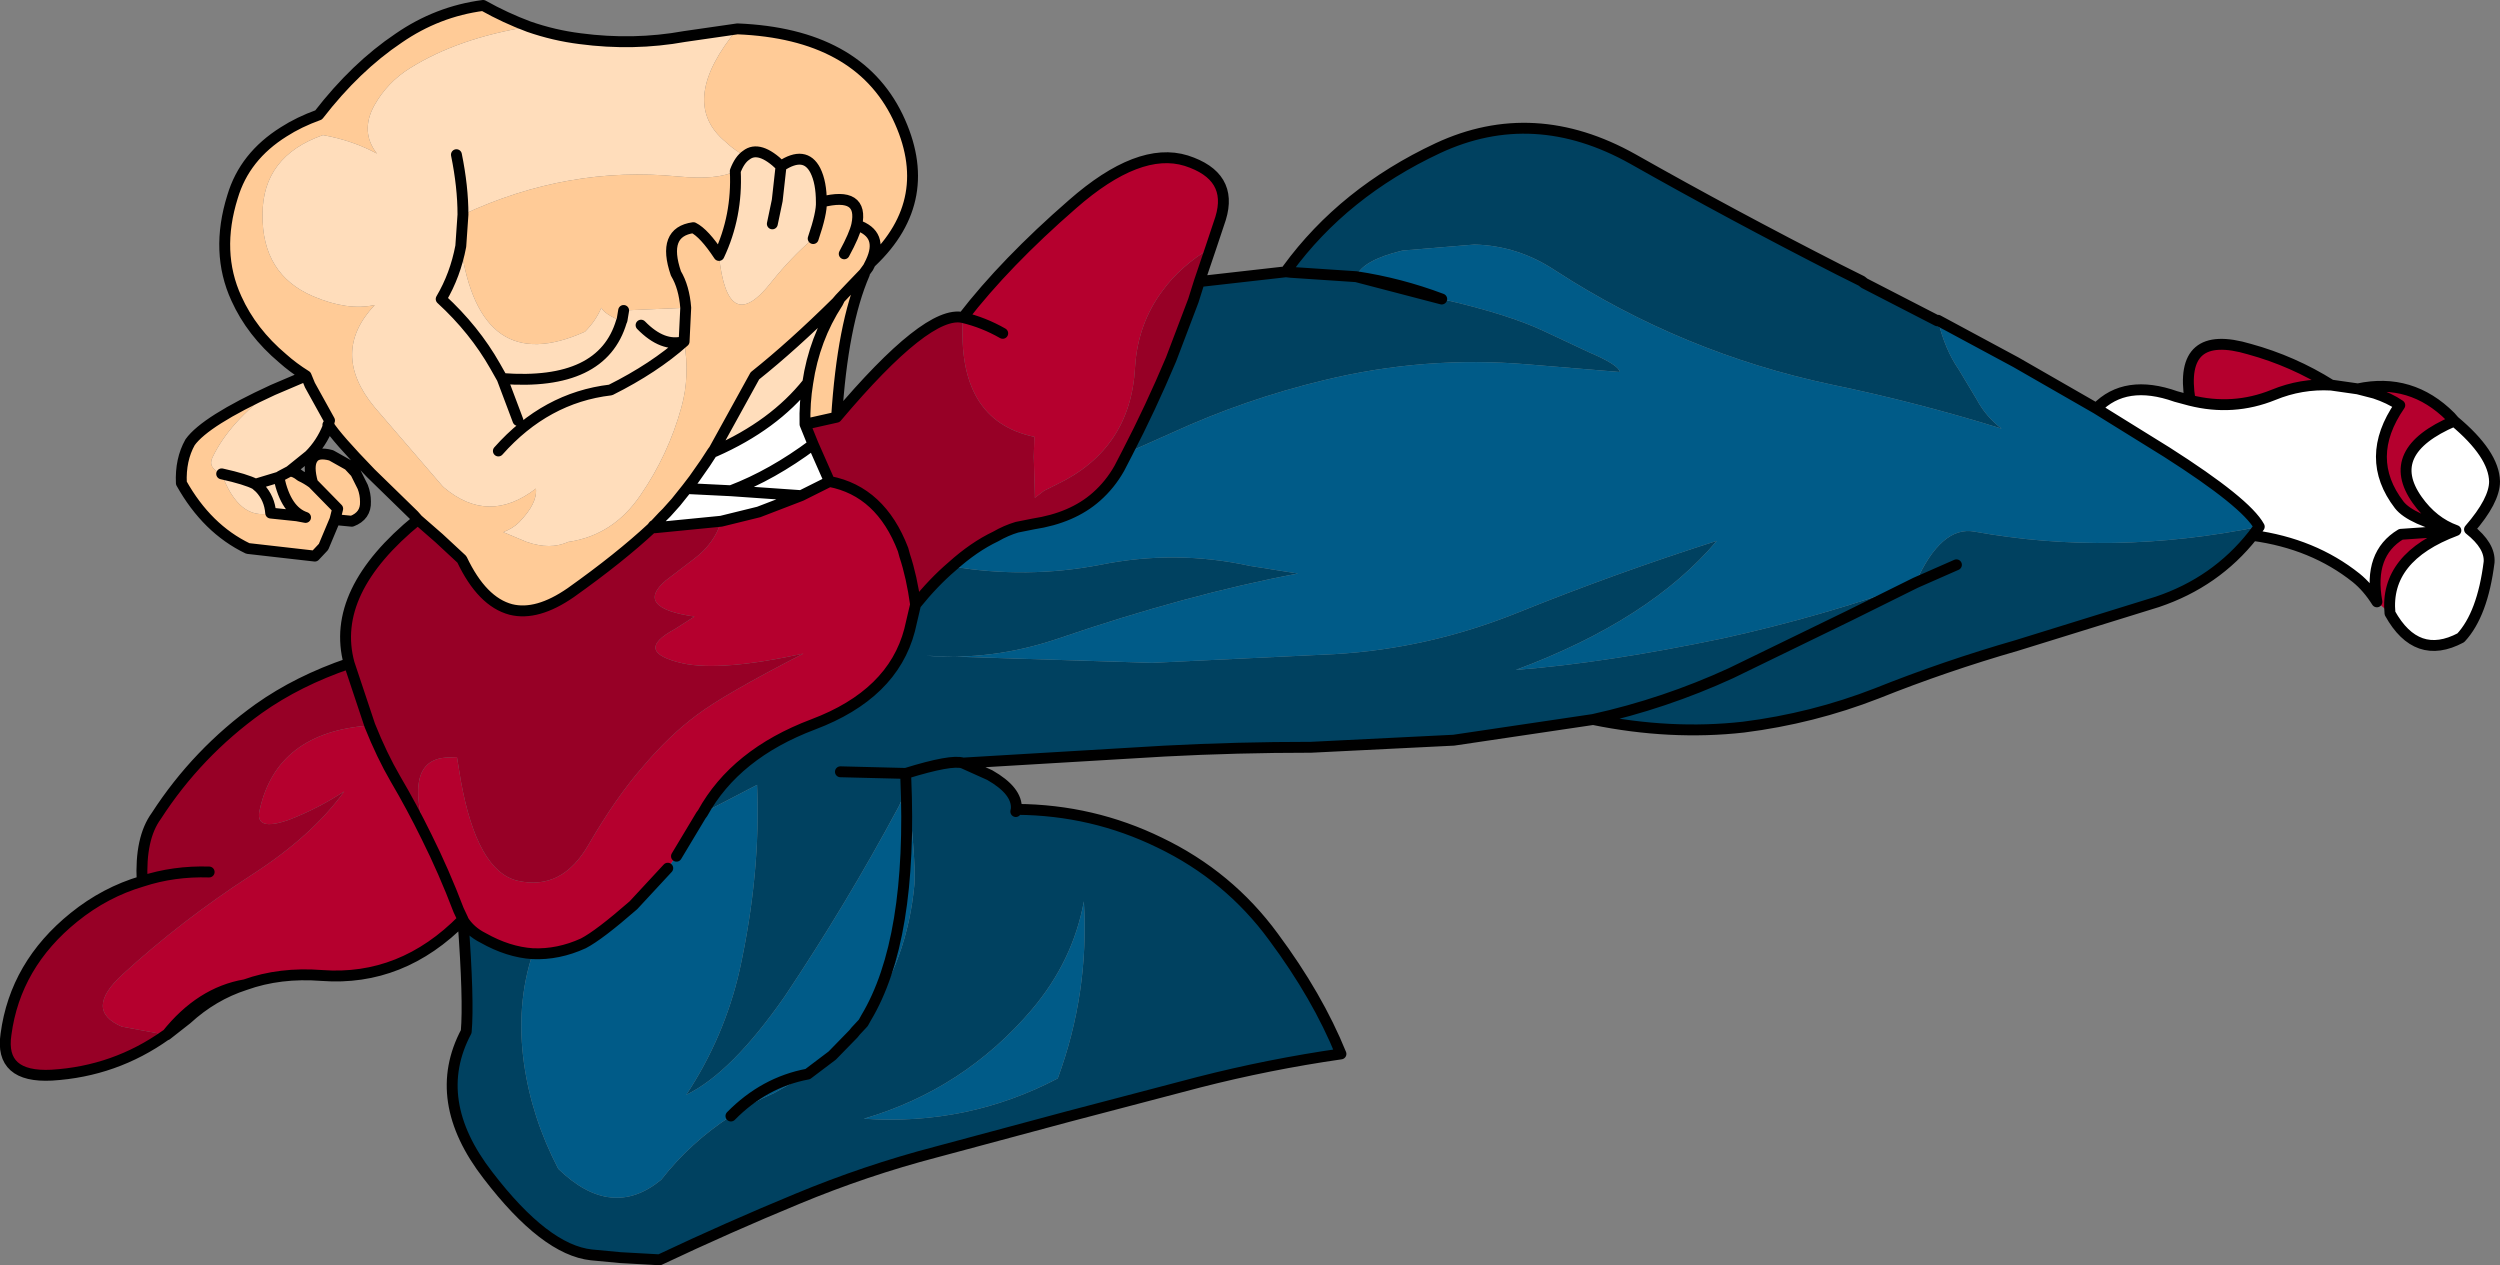
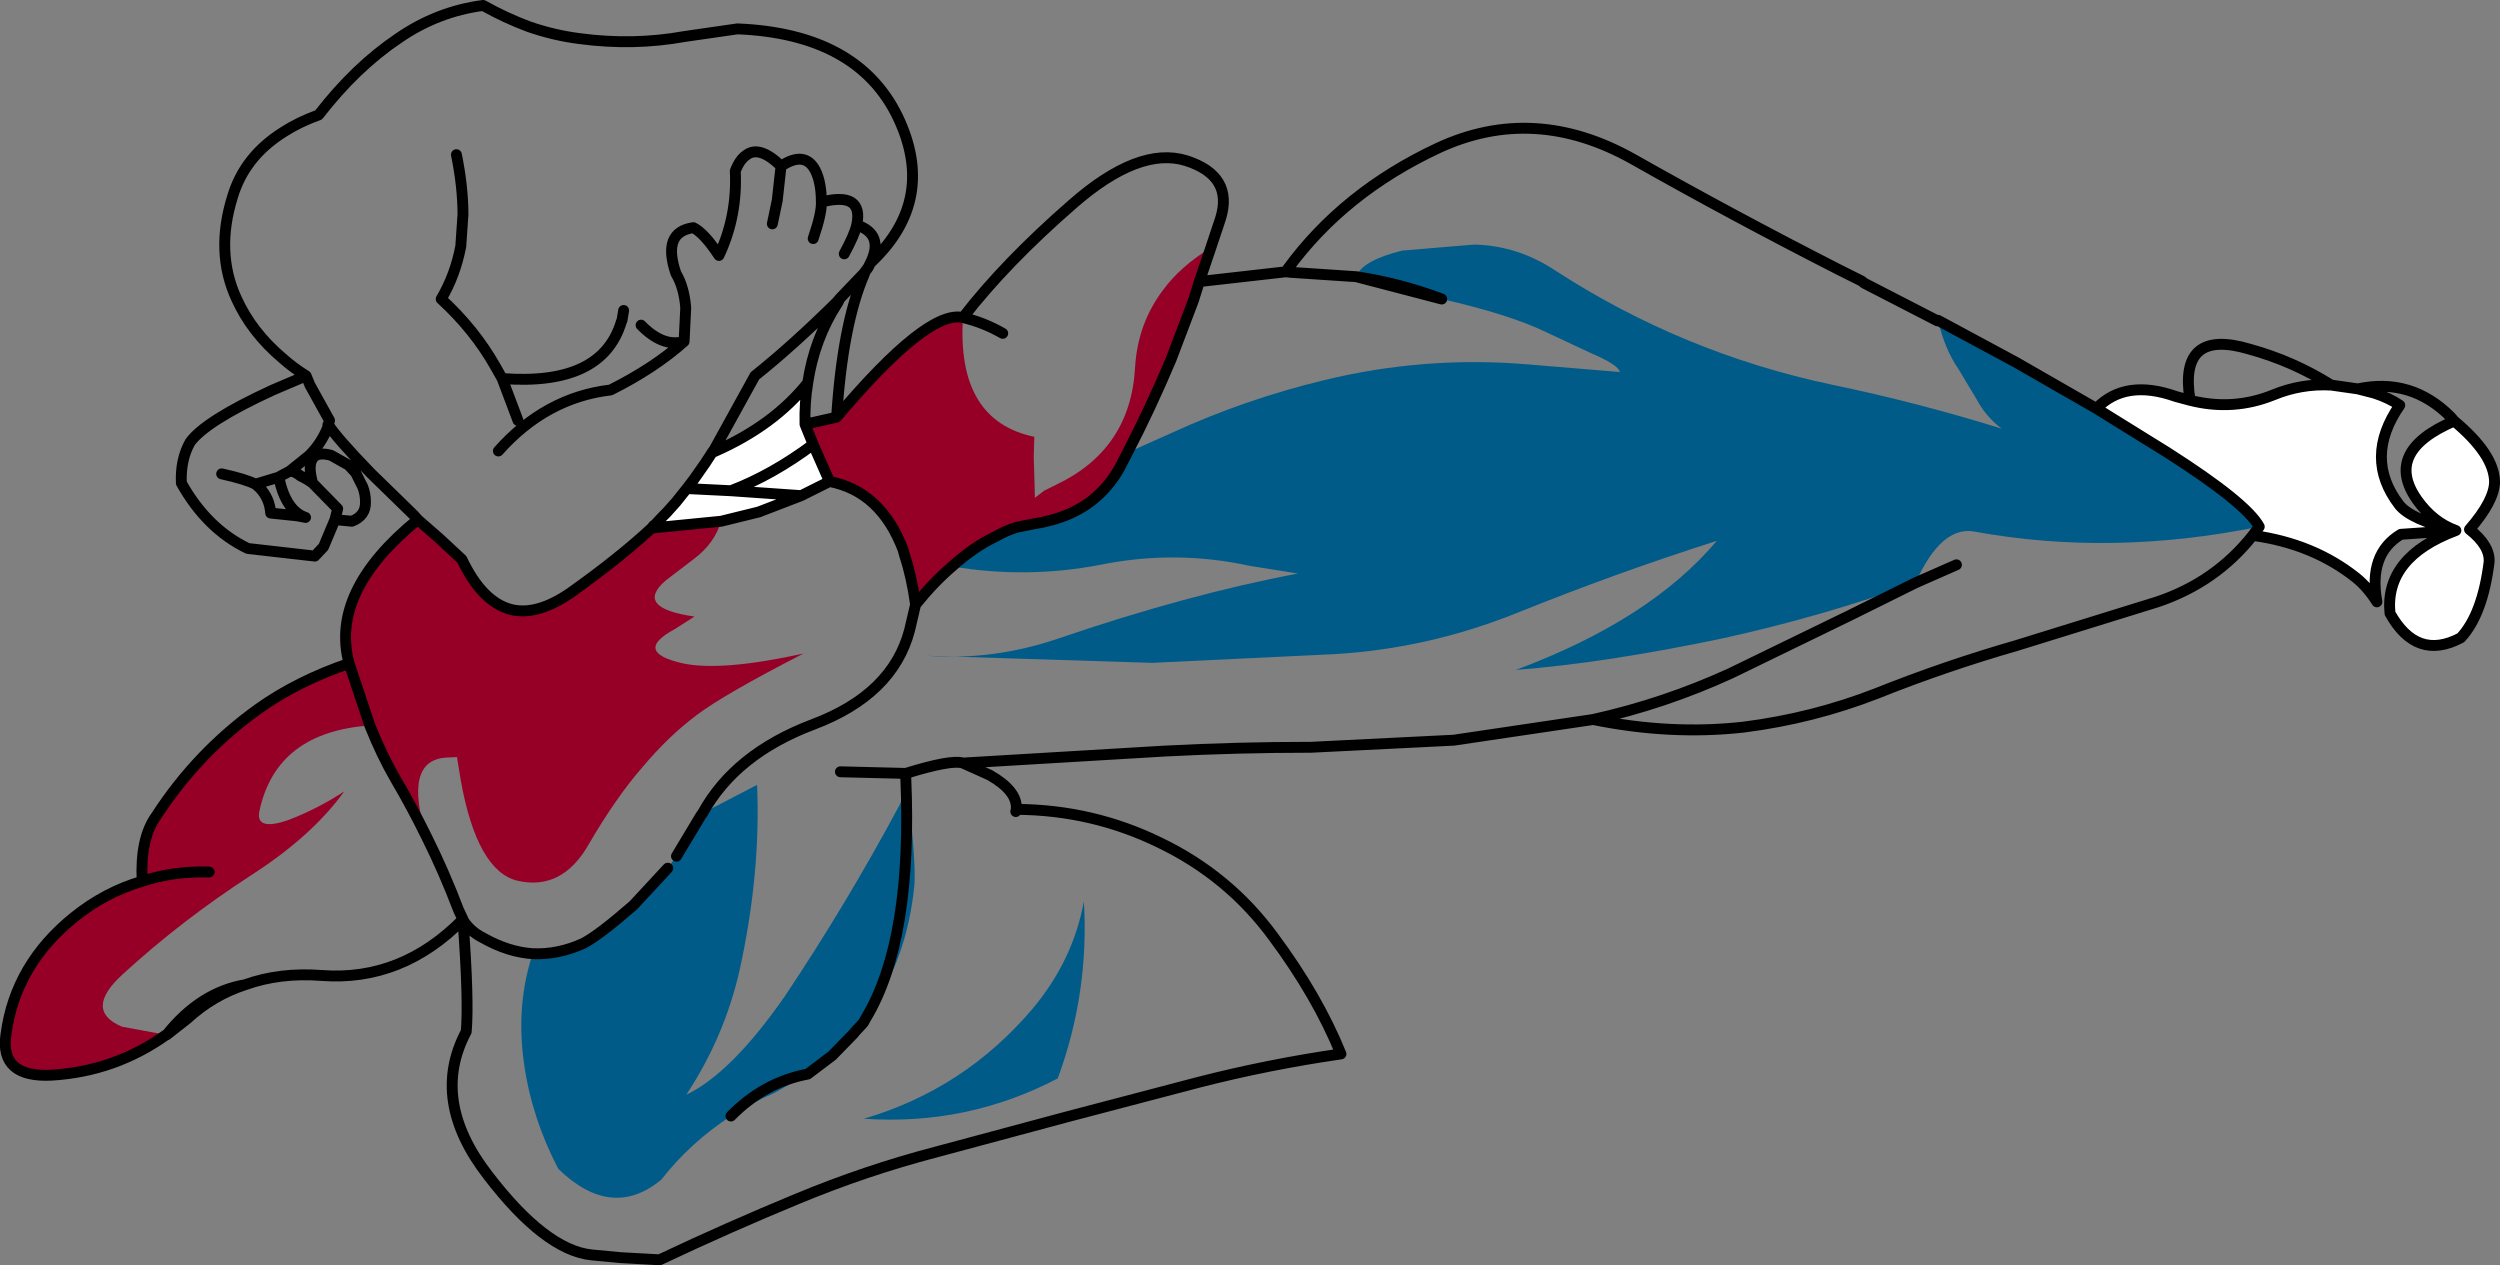
<svg xmlns="http://www.w3.org/2000/svg" height="116.15px" width="229.5px">
  <rect width="100%" height="100%" fill="#808080" stroke="none" />
  <g transform="matrix(1.0, 0.0, 0.0, 1.0, 43.25, 37.8)">
-     <path d="M45.15 -8.65 Q49.05 -13.7 55.2 -19.05 61.3 -24.4 65.65 -23.05 70.0 -21.65 68.8 -17.75 L67.9 -15.05 Q65.1 -13.35 63.5 -11.15 61.2 -8.1 60.95 -4.1 60.55 3.45 53.7 6.7 L52.6 7.25 51.75 7.9 51.75 7.65 51.65 4.15 51.7 2.3 Q44.55 0.8 45.15 -8.65 47.05 -8.2 48.8 -7.2 47.05 -8.2 45.15 -8.65 M157.8 -1.05 Q156.7 -7.7 163.25 -5.75 167.25 -4.65 170.75 -2.45 168.0 -2.6 165.45 -1.55 161.75 -0.05 157.8 -1.05 M173.2 -2.1 Q178.1 -3.15 181.7 0.45 L182.05 0.85 Q175.5 3.65 178.65 8.1 180.1 10.15 182.2 10.9 178.05 9.9 177.0 8.55 173.7 4.25 177.05 -0.6 176.1 -1.25 174.75 -1.7 L173.2 -2.1 M176.15 18.5 L174.95 17.45 Q174.15 13.05 177.15 11.25 L182.2 10.9 Q175.65 13.35 176.15 18.5 M-0.75 46.65 L-0.75 46.6 Q-6.35 52.3 -13.7 51.75 -17.55 51.45 -20.75 52.6 -24.85 53.3 -27.95 57.2 L-28.0 57.2 -32.05 56.45 Q-35.6 54.95 -32.0 51.65 -26.6 46.7 -20.2 42.55 -14.6 38.95 -11.65 34.85 -14.0 36.4 -16.7 37.45 -19.95 38.6 -19.4 36.5 -17.8 29.4 -9.3 28.8 -8.2 31.55 -6.95 33.7 -5.45 36.25 -4.1 39.0 -6.25 32.05 -2.35 31.75 L-1.3 31.7 -0.95 33.85 Q0.55 42.15 4.25 43.05 8.35 44.0 10.8 39.7 13.3 35.4 15.75 32.6 18.15 29.75 20.7 27.85 23.2 25.95 30.5 22.2 22.95 23.85 19.45 23.1 14.8 22.05 18.7 19.95 L20.5 18.8 Q14.95 18.0 17.85 15.5 L20.4 13.55 Q22.35 12.1 22.95 10.05 L26.4 9.2 30.3 7.7 32.9 6.4 Q37.6 7.3 39.65 12.65 L39.8 13.2 Q40.45 15.15 40.8 17.7 L40.25 20.05 Q38.7 25.95 31.4 28.7 24.25 31.4 21.25 36.85 L21.1 37.05 18.85 40.8 18.8 40.85 18.05 41.9 14.9 45.3 Q11.75 48.05 10.3 48.8 8.0 49.85 5.65 49.75 3.4 49.6 1.1 48.3 -0.1 47.7 -0.75 46.65 M-0.75 46.6 L-1.15 45.75 Q-2.5 42.2 -4.1 39.0 -2.5 42.2 -1.15 45.75 L-0.75 46.6" fill="#b5002e" fill-rule="evenodd" stroke="none" />
-     <path d="M66.85 -11.95 L74.8 -12.85 75.25 -12.8 74.95 -13.1 Q80.1 -20.15 88.75 -24.2 97.55 -28.3 106.65 -23.2 115.75 -18.05 125.55 -13.05 L127.65 -12.0 127.9 -11.8 134.6 -8.35 134.65 -8.4 Q135.3 -5.7 136.55 -3.9 L138.2 -1.15 Q139.05 0.45 140.5 1.55 132.8 -0.85 124.85 -2.5 111.2 -5.4 99.55 -12.95 96.1 -15.25 92.1 -15.35 L85.5 -14.8 Q81.8 -13.9 81.25 -12.4 L89.1 -10.35 Q95.25 -8.95 98.6 -7.35 L102.65 -5.45 Q105.35 -4.3 105.45 -3.65 L97.0 -4.35 Q87.55 -5.15 78.3 -2.9 71.05 -1.15 64.4 1.9 L60.25 3.75 Q62.35 -0.3 64.25 -4.8 L66.3 -10.2 66.85 -11.95 M163.55 11.35 Q160.15 15.65 154.8 17.45 L141.9 21.45 Q135.3 23.35 129.05 25.85 123.15 28.15 116.8 28.95 110.1 29.7 103.0 28.25 L90.2 30.15 77.1 30.8 Q70.3 30.8 63.65 31.15 L45.15 32.25 47.6 33.35 Q50.15 34.8 50.05 36.45 L50.0 36.7 50.1 36.5 Q57.05 36.55 63.2 39.55 69.55 42.6 73.65 48.2 77.7 53.65 79.85 58.95 73.25 59.9 66.8 61.55 L54.8 64.7 42.7 67.95 Q36.2 69.65 29.95 72.25 23.65 74.85 17.3 77.85 L13.7 77.65 11.05 77.4 Q6.8 76.95 1.55 70.1 -3.8 63.2 -0.45 56.9 -0.2 54.05 -0.75 46.65 -0.1 47.7 1.1 48.3 3.4 49.6 5.65 49.75 4.1 54.45 4.85 59.8 5.55 64.8 8.0 69.5 12.9 74.25 17.45 70.5 20.1 67.1 23.85 64.65 25.7 63.45 27.8 62.55 L30.9 60.8 33.15 59.1 35.1 57.1 35.3 56.85 36.25 55.65 36.0 56.1 35.3 56.85 36.0 56.1 36.25 55.65 Q40.05 50.35 40.7 43.35 40.85 41.05 39.9 33.2 L39.9 33.55 Q39.9 35.0 39.25 36.25 34.45 45.2 28.8 53.65 23.9 60.7 19.75 62.7 23.25 57.4 24.65 51.25 26.6 42.35 26.25 34.25 L21.25 36.85 Q24.25 31.4 31.4 28.7 38.7 25.95 40.25 20.05 L40.8 17.7 Q42.45 15.65 44.15 14.2 51.0 15.35 57.75 14.05 64.65 12.65 71.5 14.15 L75.9 14.85 Q65.8 16.75 53.8 20.85 47.9 22.85 41.8 22.4 L62.5 23.05 79.25 22.25 Q87.85 21.75 96.05 18.45 105.1 14.8 114.35 11.85 108.25 19.1 95.9 23.7 104.2 23.05 114.9 20.8 124.0 18.8 132.6 15.7 134.95 10.45 138.0 11.0 150.6 13.3 164.15 10.55 L163.55 11.35 M75.25 -12.8 L81.25 -12.4 75.25 -12.8 M136.35 14.05 L132.6 15.7 126.55 18.7 115.65 24.0 Q109.55 26.8 103.0 28.25 109.55 26.8 115.65 24.0 L126.55 18.7 132.6 15.7 136.35 14.05 M33.9 33.05 L39.9 33.2 33.9 33.05 M39.9 33.2 Q44.1 31.9 45.15 32.25 44.1 31.9 39.9 33.2 M53.85 61.2 Q56.75 53.35 56.25 44.95 55.25 50.4 51.5 54.85 45.25 62.2 36.05 64.9 45.55 65.55 53.85 61.2" fill="#004160" fill-rule="evenodd" stroke="none" />
    <path d="M134.65 -8.4 L141.8 -4.55 149.2 -0.3 155.65 3.7 Q162.95 8.35 164.15 10.55 150.6 13.3 138.0 11.0 134.95 10.45 132.6 15.7 124.0 18.8 114.9 20.8 104.2 23.05 95.9 23.7 108.25 19.1 114.35 11.85 105.1 14.8 96.05 18.45 87.85 21.75 79.25 22.25 L62.5 23.05 41.8 22.4 Q47.9 22.85 53.8 20.85 65.8 16.75 75.9 14.85 L71.5 14.15 Q64.65 12.65 57.75 14.05 51.0 15.35 44.15 14.2 46.15 12.4 48.15 11.45 49.1 10.9 50.1 10.6 L51.6 10.3 Q55.2 9.75 57.4 7.8 58.65 6.7 59.5 5.2 L60.25 3.75 64.4 1.9 Q71.05 -1.15 78.3 -2.9 87.55 -5.15 97.0 -4.35 L105.45 -3.65 Q105.35 -4.3 102.65 -5.45 L98.6 -7.35 Q95.25 -8.95 89.1 -10.35 85.25 -11.8 81.25 -12.4 81.8 -13.9 85.5 -14.8 L92.1 -15.35 Q96.1 -15.25 99.55 -12.95 111.2 -5.4 124.85 -2.5 132.8 -0.85 140.5 1.55 139.05 0.45 138.2 -1.15 L136.55 -3.9 Q135.3 -5.7 134.65 -8.4 M21.25 36.85 L26.25 34.25 Q26.6 42.35 24.65 51.25 23.25 57.4 19.75 62.7 23.9 60.7 28.8 53.65 34.45 45.2 39.25 36.25 39.9 35.0 39.9 33.55 L39.9 33.2 Q40.85 41.05 40.7 43.35 40.05 50.35 36.25 55.65 L35.3 56.85 35.1 57.1 33.15 59.1 30.9 60.8 Q26.9 61.55 23.85 64.65 26.9 61.55 30.9 60.8 L27.8 62.55 Q25.7 63.45 23.85 64.65 20.1 67.1 17.45 70.5 12.9 74.25 8.0 69.5 5.55 64.8 4.85 59.8 4.1 54.45 5.65 49.75 8.0 49.85 10.3 48.8 11.75 48.05 14.9 45.3 L18.05 41.9 18.8 40.85 18.85 40.8 21.1 37.05 21.25 36.85 M39.9 33.55 Q40.55 48.5 36.25 55.65 40.55 48.5 39.9 33.55 M53.85 61.2 Q45.55 65.55 36.05 64.9 45.25 62.2 51.5 54.85 55.25 50.4 56.25 44.95 56.75 53.35 53.85 61.2" fill="#005b88" fill-rule="evenodd" stroke="none" />
    <path d="M149.2 -0.3 Q151.85 -3.05 156.5 -1.4 L157.8 -1.05 Q161.75 -0.05 165.45 -1.55 168.0 -2.6 170.75 -2.45 L173.2 -2.1 174.75 -1.7 Q176.1 -1.25 177.05 -0.6 173.7 4.25 177.0 8.55 178.05 9.9 182.2 10.9 180.1 10.15 178.65 8.1 175.5 3.65 182.05 0.85 185.7 3.9 185.75 6.4 185.75 8.15 183.45 10.8 185.35 12.3 185.25 13.8 184.65 18.6 182.65 20.75 178.6 22.9 176.15 18.5 175.65 13.35 182.2 10.9 L177.15 11.25 Q174.15 13.05 174.95 17.45 174.1 16.1 173.05 15.25 169.1 12.1 163.55 11.35 L164.15 10.55 Q162.95 8.35 155.65 3.7 L149.2 -0.3 M30.9 -2.65 Q30.6 -0.85 30.65 1.15 L31.4 3.0 32.9 6.4 30.3 7.7 23.85 7.25 Q27.65 5.8 31.4 3.0 27.65 5.8 23.85 7.25 L30.3 7.7 26.4 9.2 22.95 10.05 16.85 10.65 16.85 10.4 17.6 9.6 17.95 9.25 18.8 8.3 19.8 7.05 20.45 6.2 21.5 4.7 22.15 3.7 22.35 3.65 Q27.8 1.25 30.9 -2.65 M23.85 7.25 L19.8 7.05 23.85 7.25" fill="#ffffff" fill-rule="evenodd" stroke="none" />
-     <path d="M24.45 -35.15 Q19.1 -28.65 23.1 -25.0 24.55 -23.65 25.25 -23.55 26.45 -24.5 28.45 -22.55 30.65 -24.0 31.6 -22.15 32.15 -21.05 32.15 -19.25 32.2 -18.25 31.4 -15.9 29.45 -14.25 27.6 -11.95 23.55 -6.75 22.75 -14.35 24.45 -17.95 24.25 -22.1 24.65 -23.15 25.25 -23.55 24.65 -23.15 24.25 -22.1 22.65 -21.25 19.0 -21.6 8.9 -22.6 -0.75 -18.1 L-0.95 -15.2 Q-1.45 -12.55 -2.75 -10.35 0.3 -7.55 2.2 -4.2 L2.85 -3.05 Q12.05 -2.35 13.8 -8.3 12.05 -2.35 2.85 -3.05 L2.2 -4.2 Q0.3 -7.55 -2.75 -10.35 -1.45 -12.55 -0.95 -15.2 0.8 -3.0 10.45 -7.35 11.45 -8.35 11.95 -9.55 12.2 -9.0 13.8 -8.3 L14.0 -8.2 13.85 -8.4 14.0 -9.3 19.7 -9.55 19.55 -6.45 Q20.1 -3.25 19.3 -0.4 18.1 3.95 15.55 7.65 13.05 11.35 8.9 11.95 7.25 12.7 5.1 11.95 L2.95 11.05 Q3.85 10.7 4.4 10.15 6.1 8.4 5.95 7.05 1.6 10.4 -2.5 6.95 L-2.65 6.8 -8.85 -0.4 Q-13.0 -5.4 -8.85 -9.8 -11.35 -9.25 -14.5 -10.6 -19.2 -12.6 -19.15 -18.1 -19.15 -23.45 -13.6 -25.4 -10.85 -24.9 -8.65 -23.7 -10.2 -25.7 -8.9 -28.1 -7.7 -30.25 -5.6 -31.55 -1.2 -34.3 5.3 -35.35 7.6 -34.55 10.0 -34.25 14.9 -33.6 19.6 -34.45 L24.45 -35.15 M2.5 3.6 Q6.85 -1.3 12.8 -2.0 16.8 -4.0 19.55 -6.45 16.8 -4.0 12.8 -2.0 6.85 -1.3 2.5 3.6 M-1.35 -23.6 Q-0.75 -20.65 -0.75 -18.1 -0.75 -20.65 -1.35 -23.6 M15.6 -7.95 Q17.6 -5.9 19.55 -6.45 17.6 -5.9 15.6 -7.95 M-13.05 1.05 L-13.15 1.2 -13.15 1.25 -13.15 1.4 Q-13.75 2.9 -14.85 4.0 L-16.65 5.45 -17.5 5.9 -17.65 6.0 -17.65 6.05 Q-17.0 9.1 -15.2 9.7 L-16.0 9.55 -18.4 9.3 Q-18.5 7.95 -19.4 7.0 L-19.8 6.65 -17.65 6.0 -19.8 6.65 -19.4 7.0 Q-18.5 7.95 -18.4 9.3 -21.3 10.0 -22.9 5.7 -24.2 5.15 -23.75 4.2 -22.2 0.95 -18.2 -2.0 L-15.15 -3.3 -14.8 -2.45 -13.0 0.8 -13.05 0.95 -13.05 1.05 M33.65 -10.0 Q31.5 -6.7 30.9 -2.65 27.8 1.25 22.35 3.65 L22.3 3.5 26.05 -3.3 Q29.5 -6.05 33.55 -10.05 L33.65 -10.0 M27.65 -17.25 L28.1 -19.4 28.45 -22.55 28.1 -19.4 27.65 -17.25 M4.3 0.8 L2.85 -3.05 4.3 0.8 M-19.8 6.65 Q-20.65 6.2 -22.9 5.7 -20.65 6.2 -19.8 6.65" fill="#ffddbb" fill-rule="evenodd" stroke="none" />
-     <path d="M24.45 -35.15 Q35.45 -34.7 39.15 -27.1 42.8 -19.5 36.75 -13.75 L36.7 -13.75 Q37.9 -16.3 35.4 -17.15 36.05 -20.25 32.15 -19.25 36.05 -20.25 35.4 -17.15 37.9 -16.3 36.7 -13.75 L36.5 -13.35 36.45 -13.25 36.05 -12.7 36.0 -12.65 36.1 -12.65 Q34.1 -8.05 33.55 0.5 L30.65 1.15 Q30.6 -0.85 30.9 -2.65 31.5 -6.7 33.65 -10.0 L33.85 -10.4 34.8 -11.4 36.0 -12.65 34.8 -11.4 33.85 -10.4 33.55 -10.05 Q29.5 -6.05 26.05 -3.3 L22.3 3.5 22.15 3.7 21.5 4.7 20.45 6.2 19.8 7.05 18.8 8.3 17.95 9.25 17.6 9.6 16.85 10.4 16.75 10.45 16.6 10.65 Q13.65 13.4 9.15 16.6 6.05 18.75 3.65 18.15 1.0 17.45 -0.85 13.55 L-2.95 11.6 -4.9 9.9 -5.25 9.5 -9.2 5.65 Q-12.35 2.4 -13.1 1.2 L-13.05 1.05 -13.05 0.95 -13.0 0.8 -14.8 -2.45 -15.15 -3.3 Q-16.35 -4.05 -17.3 -4.9 -20.15 -7.3 -21.55 -10.4 -23.5 -14.65 -21.9 -19.75 -20.8 -23.45 -17.2 -25.7 -15.8 -26.6 -14.0 -27.25 -10.6 -31.65 -6.65 -34.3 -3.1 -36.75 1.1 -37.3 3.15 -36.15 5.3 -35.35 -1.2 -34.3 -5.6 -31.55 -7.7 -30.25 -8.9 -28.1 -10.2 -25.7 -8.65 -23.7 -10.85 -24.9 -13.6 -25.4 -19.15 -23.45 -19.15 -18.1 -19.2 -12.6 -14.5 -10.6 -11.35 -9.25 -8.85 -9.8 -13.0 -5.4 -8.85 -0.4 L-2.65 6.8 -2.5 6.95 Q1.6 10.4 5.95 7.05 6.1 8.4 4.4 10.15 3.85 10.7 2.95 11.05 L5.1 11.95 Q7.25 12.7 8.9 11.95 13.05 11.35 15.55 7.65 18.1 3.95 19.3 -0.4 20.1 -3.25 19.55 -6.45 L19.7 -9.55 14.0 -9.3 Q13.4 -8.95 13.85 -8.4 L13.8 -8.3 Q12.2 -9.0 11.95 -9.55 11.45 -8.35 10.45 -7.35 0.8 -3.0 -0.95 -15.2 L-0.75 -18.1 Q8.9 -22.6 19.0 -21.6 22.65 -21.25 24.25 -22.1 24.45 -17.95 22.75 -14.35 23.55 -6.75 27.6 -11.95 29.45 -14.25 31.4 -15.9 32.2 -18.25 32.15 -19.25 32.15 -21.05 31.6 -22.15 30.65 -24.0 28.45 -22.55 26.45 -24.5 25.25 -23.55 24.55 -23.65 23.1 -25.0 19.1 -28.65 24.45 -35.15 M35.4 -17.15 Q35.2 -16.25 34.25 -14.5 35.2 -16.25 35.4 -17.15 M19.7 -9.55 Q19.55 -11.45 18.8 -12.7 17.5 -16.5 20.4 -16.9 21.4 -16.4 22.75 -14.35 21.4 -16.4 20.4 -16.9 17.5 -16.5 18.8 -12.7 19.55 -11.45 19.7 -9.55 M-16.65 5.45 Q-16.2 5.45 -15.65 5.9 -15.1 6.15 -14.55 6.55 -15.0 4.95 -14.55 4.3 -14.15 3.65 -12.85 4.0 L-11.25 4.9 -10.6 5.6 -9.95 6.9 Q-9.7 7.55 -9.7 8.25 -9.65 9.55 -10.95 10.05 L-12.5 9.9 -13.55 12.4 -14.35 13.25 -20.5 12.55 Q-24.25 10.75 -26.6 6.55 -26.7 4.4 -25.8 2.8 -24.4 0.85 -18.2 -2.0 -22.2 0.95 -23.75 4.2 -24.2 5.15 -22.9 5.7 -21.3 10.0 -18.4 9.3 L-16.0 9.55 -15.2 9.7 Q-17.0 9.1 -17.65 6.05 L-17.6 6.0 -17.5 5.9 -16.65 5.45 M-12.5 9.9 L-12.25 8.9 -14.55 6.55 -12.25 8.9 -12.5 9.9" fill="#ffcb97" fill-rule="evenodd" stroke="none" />
    <path d="M33.55 0.5 Q41.9 -9.4 45.15 -8.65 44.55 0.8 51.7 2.3 L51.65 4.15 51.75 7.65 51.75 7.9 52.6 7.25 53.7 6.7 Q60.55 3.45 60.95 -4.1 61.2 -8.1 63.5 -11.15 65.1 -13.35 67.9 -15.05 L66.85 -11.95 66.3 -10.2 64.25 -4.8 Q62.35 -0.3 60.25 3.75 L59.5 5.2 Q58.65 6.7 57.4 7.8 55.2 9.75 51.6 10.3 L50.1 10.6 Q49.1 10.9 48.15 11.45 46.15 12.4 44.15 14.2 42.45 15.65 40.8 17.7 40.45 15.15 39.8 13.2 L39.65 12.65 Q37.6 7.3 32.9 6.4 L31.4 3.0 30.65 1.15 33.55 0.5 M-28.0 57.2 Q-32.7 60.55 -38.5 60.9 -43.3 61.15 -42.7 57.15 -41.85 50.75 -36.45 46.4 -33.6 44.1 -30.2 43.1 -30.4 39.15 -28.9 37.1 -25.15 31.3 -19.5 27.25 -15.9 24.7 -11.2 23.1 -13.0 16.5 -4.9 9.9 L-2.95 11.6 -0.85 13.55 Q1.0 17.45 3.65 18.15 6.05 18.75 9.15 16.6 13.65 13.4 16.6 10.65 L16.75 10.45 16.85 10.65 22.95 10.05 Q22.35 12.1 20.4 13.55 L17.85 15.5 Q14.95 18.0 20.5 18.8 L18.7 19.95 Q14.8 22.05 19.45 23.1 22.95 23.85 30.5 22.2 23.2 25.95 20.7 27.85 18.15 29.75 15.75 32.6 13.3 35.4 10.8 39.7 8.35 44.0 4.25 43.05 0.55 42.15 -0.95 33.85 L-1.3 31.7 -2.35 31.75 Q-6.25 32.05 -4.1 39.0 -5.45 36.25 -6.95 33.7 -8.2 31.55 -9.3 28.8 -17.8 29.4 -19.4 36.5 -19.95 38.6 -16.7 37.45 -14.0 36.4 -11.65 34.85 -14.6 38.95 -20.2 42.55 -26.6 46.7 -32.0 51.65 -35.6 54.95 -32.05 56.45 L-28.0 57.2 M-24.05 42.25 Q-27.3 42.15 -30.2 43.1 -27.3 42.15 -24.05 42.25 M-11.2 23.1 L-9.3 28.8 -11.2 23.1" fill="#970026" fill-rule="evenodd" stroke="none" />
    <path d="M36.75 -13.75 Q42.8 -19.5 39.15 -27.1 35.45 -34.7 24.45 -35.15 L19.6 -34.45 Q14.9 -33.6 10.0 -34.25 7.6 -34.55 5.3 -35.35 3.15 -36.15 1.1 -37.3 -3.1 -36.75 -6.65 -34.3 -10.6 -31.65 -14.0 -27.25 -15.8 -26.6 -17.2 -25.7 -20.8 -23.45 -21.9 -19.75 -23.5 -14.65 -21.55 -10.4 -20.15 -7.3 -17.3 -4.9 -16.35 -4.05 -15.15 -3.3 L-14.8 -2.45 -13.0 0.8 -13.05 0.95 -13.05 1.05 -13.15 1.2 -13.15 1.25 -13.15 1.4 Q-13.75 2.9 -14.85 4.0 L-16.65 5.45 Q-16.2 5.45 -15.65 5.9 -15.1 6.15 -14.55 6.55 -15.0 4.95 -14.55 4.3 -14.15 3.65 -12.85 4.0 L-11.25 4.9 -10.6 5.6 -9.95 6.9 Q-9.7 7.55 -9.7 8.25 -9.65 9.55 -10.95 10.05 L-12.5 9.9 -13.55 12.4 -14.35 13.25 -20.5 12.55 Q-24.25 10.75 -26.6 6.55 -26.7 4.4 -25.8 2.8 -24.4 0.85 -18.2 -2.0 L-15.15 -3.3 M25.25 -23.55 Q26.45 -24.5 28.45 -22.55 30.65 -24.0 31.6 -22.15 32.15 -21.05 32.15 -19.25 36.05 -20.25 35.4 -17.15 37.9 -16.3 36.7 -13.75 L36.5 -13.35 36.45 -13.25 36.05 -12.7 36.0 -12.65 34.8 -11.4 33.85 -10.4 33.65 -10.0 Q31.5 -6.7 30.9 -2.65 30.6 -0.85 30.65 1.15 L33.55 0.5 Q41.9 -9.4 45.15 -8.65 49.05 -13.7 55.2 -19.05 61.3 -24.4 65.65 -23.05 70.0 -21.65 68.8 -17.75 L67.9 -15.05 66.85 -11.95 74.8 -12.85 75.25 -12.8 81.25 -12.4 Q85.25 -11.8 89.1 -10.35 L81.25 -12.4 M19.55 -6.45 Q16.8 -4.0 12.8 -2.0 6.85 -1.3 2.5 3.6 M-0.95 -15.2 Q-1.45 -12.55 -2.75 -10.35 0.3 -7.55 2.2 -4.2 L2.85 -3.05 Q12.05 -2.35 13.8 -8.3 L13.85 -8.4 14.0 -9.3 M-0.95 -15.2 L-0.75 -18.1 Q-0.75 -20.65 -1.35 -23.6 M19.7 -9.55 L19.55 -6.45 Q17.6 -5.9 15.6 -7.95 M22.75 -14.35 Q21.4 -16.4 20.4 -16.9 17.5 -16.5 18.8 -12.7 19.55 -11.45 19.7 -9.55 M34.25 -14.5 Q35.2 -16.25 35.4 -17.15 M36.1 -12.65 Q34.1 -8.05 33.55 0.5 M74.95 -13.1 Q80.1 -20.15 88.75 -24.2 97.55 -28.3 106.65 -23.2 115.75 -18.05 125.55 -13.05 L127.65 -12.0 127.9 -11.8 134.6 -8.35 134.65 -8.4 141.8 -4.55 149.2 -0.3 Q151.85 -3.05 156.5 -1.4 L157.8 -1.05 Q156.7 -7.7 163.25 -5.75 167.25 -4.65 170.75 -2.45 L173.2 -2.1 Q178.1 -3.15 181.7 0.45 L182.05 0.85 Q185.7 3.9 185.75 6.4 185.75 8.15 183.45 10.8 185.35 12.3 185.25 13.8 184.65 18.6 182.65 20.75 178.6 22.9 176.15 18.5 175.65 13.35 182.2 10.9 L177.15 11.25 Q174.15 13.05 174.95 17.45 174.1 16.1 173.05 15.25 169.1 12.1 163.55 11.35 160.15 15.65 154.8 17.45 L141.9 21.45 Q135.3 23.35 129.05 25.85 123.15 28.15 116.8 28.95 110.1 29.7 103.0 28.25 L90.2 30.15 77.1 30.8 Q70.3 30.8 63.65 31.15 L45.15 32.25 47.6 33.35 Q50.15 34.8 50.05 36.45 L50.0 36.7 50.1 36.5 Q57.05 36.55 63.2 39.55 69.55 42.6 73.65 48.2 77.7 53.65 79.85 58.95 73.25 59.9 66.8 61.55 L54.8 64.7 42.7 67.95 Q36.2 69.65 29.95 72.25 23.65 74.85 17.3 77.85 L13.7 77.65 11.05 77.4 Q6.8 76.95 1.55 70.1 -3.8 63.2 -0.45 56.9 -0.2 54.05 -0.75 46.65 L-0.75 46.6 Q-6.35 52.3 -13.7 51.75 -17.55 51.45 -20.75 52.6 -23.7 53.55 -26.1 55.75 L-27.95 57.2 -28.0 57.2 Q-32.7 60.55 -38.5 60.9 -43.3 61.15 -42.7 57.15 -41.85 50.75 -36.45 46.4 -33.6 44.1 -30.2 43.1 -30.4 39.15 -28.9 37.1 -25.15 31.3 -19.5 27.25 -15.9 24.7 -11.2 23.1 -13.0 16.5 -4.9 9.9 L-5.25 9.5 -9.2 5.65 Q-12.35 2.4 -13.1 1.2 M31.4 -15.9 Q32.2 -18.25 32.15 -19.25 M25.25 -23.55 Q24.65 -23.15 24.25 -22.1 24.45 -17.95 22.75 -14.35 M28.45 -22.55 L28.1 -19.4 27.65 -17.25 M33.85 -10.4 L33.55 -10.05 Q29.5 -6.05 26.05 -3.3 L22.3 3.5 22.15 3.7 22.35 3.65 Q27.8 1.25 30.9 -2.65 M45.15 -8.65 Q47.05 -8.2 48.8 -7.2 M66.85 -11.95 L66.3 -10.2 64.25 -4.8 Q62.35 -0.3 60.25 3.75 L59.5 5.2 Q58.65 6.7 57.4 7.8 55.2 9.75 51.6 10.3 L50.1 10.6 Q49.1 10.9 48.15 11.45 46.15 12.4 44.15 14.2 42.45 15.65 40.8 17.7 L40.25 20.05 Q38.7 25.95 31.4 28.7 24.25 31.4 21.25 36.85 L21.1 37.05 18.85 40.8 M173.2 -2.1 L174.75 -1.7 Q176.1 -1.25 177.05 -0.6 173.7 4.25 177.0 8.55 178.05 9.9 182.2 10.9 180.1 10.15 178.65 8.1 175.5 3.65 182.05 0.85 M157.8 -1.05 Q161.75 -0.05 165.45 -1.55 168.0 -2.6 170.75 -2.45 M164.15 10.55 L163.55 11.35 M39.9 33.55 L39.9 33.2 33.9 33.05 M103.0 28.25 Q109.55 26.8 115.65 24.0 L126.55 18.7 132.6 15.7 136.35 14.05 M31.4 3.0 L30.65 1.15 M32.9 6.4 L31.4 3.0 Q27.65 5.8 23.85 7.25 L30.3 7.7 32.9 6.4 Q37.6 7.3 39.65 12.65 L39.8 13.2 Q40.45 15.15 40.8 17.7 M22.15 3.7 L21.5 4.7 20.45 6.2 19.8 7.05 23.85 7.25 M30.3 7.7 L26.4 9.2 22.95 10.05 16.85 10.65 M-4.1 39.0 Q-2.5 42.2 -1.15 45.75 L-0.75 46.6 M19.8 7.05 L18.8 8.3 17.95 9.25 17.6 9.6 16.85 10.4 16.75 10.45 16.6 10.65 Q13.65 13.4 9.15 16.6 6.05 18.75 3.65 18.15 1.0 17.45 -0.85 13.55 L-2.95 11.6 -4.9 9.9 M18.05 41.9 L14.9 45.3 Q11.75 48.05 10.3 48.8 8.0 49.85 5.65 49.75 3.4 49.6 1.1 48.3 -0.1 47.7 -0.75 46.65 M23.85 64.65 Q26.9 61.55 30.9 60.8 L33.15 59.1 35.1 57.1 35.3 56.85 36.0 56.1 36.25 55.65 Q40.55 48.5 39.9 33.55 M45.15 32.25 Q44.1 31.9 39.9 33.2 M149.2 -0.3 L155.65 3.7 Q162.95 8.35 164.15 10.55 M2.85 -3.05 L4.3 0.8 M-17.5 5.9 L-16.65 5.45 M-17.65 6.05 L-17.6 6.0 -17.5 5.9 -17.65 6.0 -19.8 6.65 -19.4 7.0 Q-18.5 7.95 -18.4 9.3 L-16.0 9.55 -15.2 9.7 Q-17.0 9.1 -17.65 6.05 M-14.55 6.55 L-12.25 8.9 -12.5 9.9 M-22.9 5.7 Q-20.65 6.2 -19.8 6.65 M-30.2 43.1 Q-27.3 42.15 -24.05 42.25 M-4.1 39.0 Q-5.45 36.25 -6.95 33.7 -8.2 31.55 -9.3 28.8 L-11.2 23.1 M-20.75 52.6 Q-24.85 53.3 -27.95 57.2" fill="none" stroke="#000000" stroke-linecap="round" stroke-linejoin="round" stroke-width="1.0" />
  </g>
</svg>